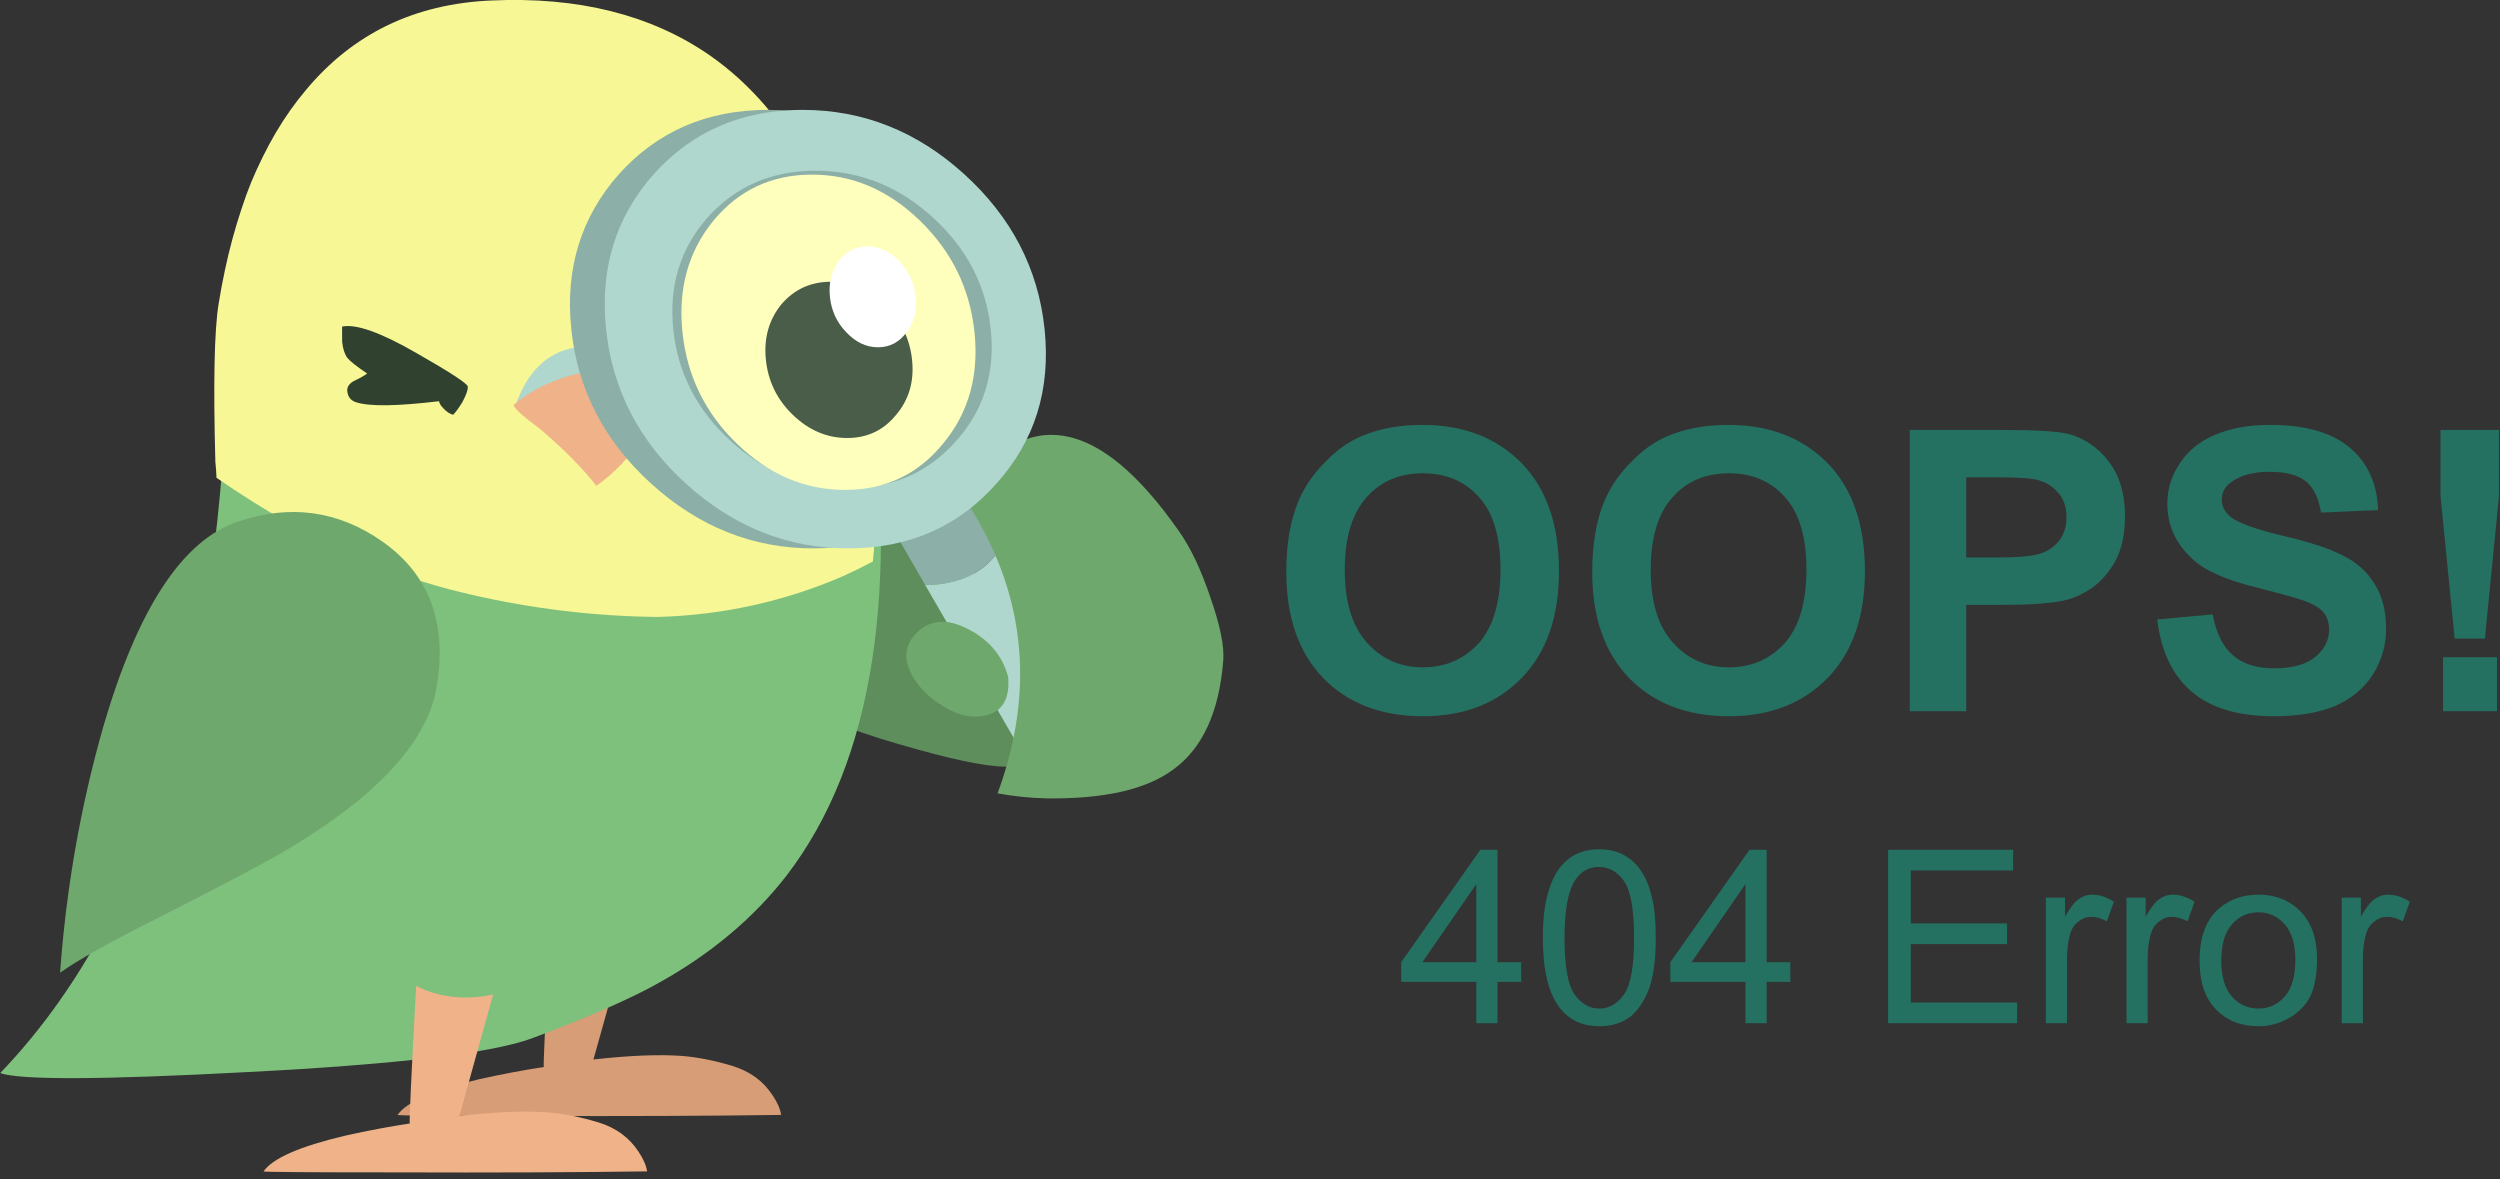
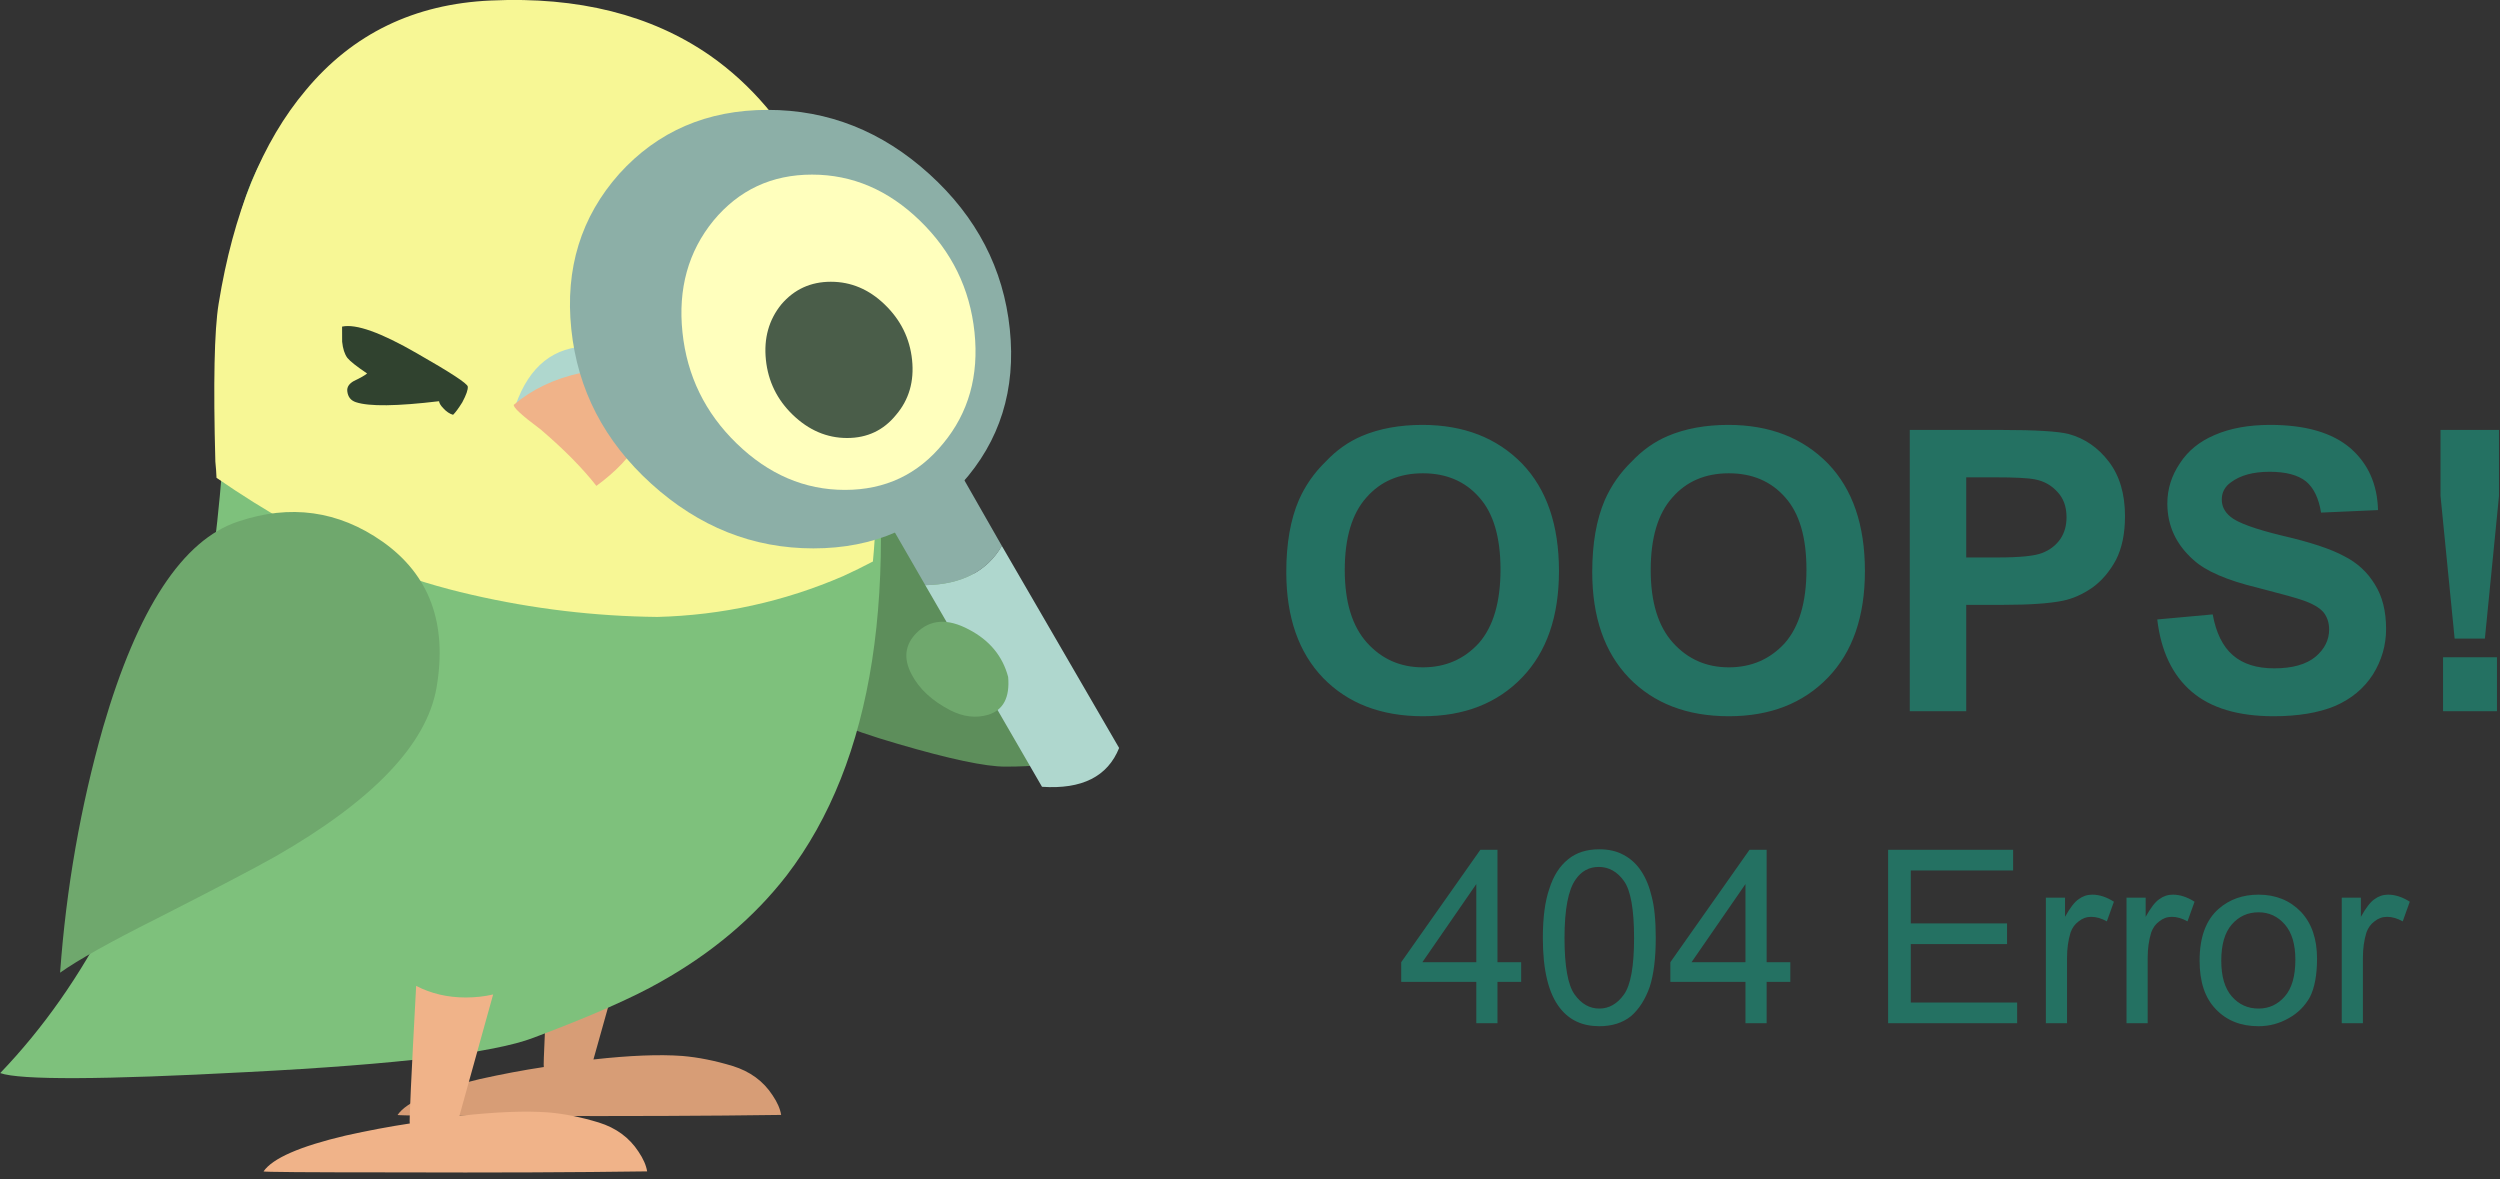
<svg xmlns="http://www.w3.org/2000/svg" xmlns:xlink="http://www.w3.org/1999/xlink" version="1.1" preserveAspectRatio="none" x="0px" y="0px" width="248px" height="117px" viewBox="0 0 248 117">
  <rect x="0" y="0" width="248" height="117" fill="#333333" stroke="none" />
  <defs>
    <g id="Layer0_0_FILL">
      <path fill="#247162" stroke="none" d=" M 159.55 84.3 L 157.85 84.3 150 95.45 150 97.4 157.45 97.4 157.45 101.5 159.55 101.5 159.55 97.4 161.9 97.4 161.9 95.45 159.55 95.45 159.55 84.3 M 157.45 95.45 L 152.1 95.45 157.45 87.7 157.45 95.45 M 231.1 90.15 Q 229.2 91.8 229.2 95.3 229.2 98.45 230.8 100.1 232.4 101.8 235.05 101.8 236.65 101.8 238.05 101 239.4 100.25 240.15 98.9 240.85 97.5 240.85 95.1 240.85 92.15 239.25 90.45 237.6 88.75 235.05 88.75 232.7 88.75 231.1 90.15 M 232.4 98.85 Q 231.35 97.65 231.35 95.3 231.35 92.9 232.4 91.7 233.45 90.5 235.05 90.5 236.6 90.5 237.65 91.7 238.7 92.9 238.7 95.2 238.7 97.65 237.65 98.85 236.6 100.05 235.05 100.05 233.45 100.05 232.4 98.85 M 228 91.4 L 228.7 89.45 Q 227.6 88.75 226.55 88.75 225.8 88.75 225.2 89.2 224.6 89.6 223.85 90.95 L 223.85 89.05 221.95 89.05 221.95 101.5 224.05 101.5 224.05 95 Q 224.05 93.65 224.4 92.5 224.65 91.8 225.2 91.4 225.75 90.95 226.45 90.95 227.2 90.95 228 91.4 M 220.7 89.45 Q 219.6 88.75 218.55 88.75 217.8 88.75 217.2 89.2 216.6 89.6 215.85 90.95 L 215.85 89.05 213.95 89.05 213.95 101.5 216.05 101.5 216.05 95 Q 216.05 93.65 216.4 92.5 216.65 91.8 217.2 91.4 217.75 90.95 218.45 90.95 219.2 90.95 220 91.4 L 220.7 89.45 M 200.55 91.6 L 200.55 86.35 210.7 86.35 210.7 84.3 198.3 84.3 198.3 101.5 211.1 101.5 211.1 99.45 200.55 99.45 200.55 93.65 210.1 93.65 210.1 91.6 200.55 91.6 M 176.7 95.45 L 176.7 97.4 184.15 97.4 184.15 101.5 186.25 101.5 186.25 97.4 188.6 97.4 188.6 95.45 186.25 95.45 186.25 84.3 184.55 84.3 176.7 95.45 M 184.15 87.7 L 184.15 95.45 178.8 95.45 184.15 87.7 M 172.05 84.8 Q 171.05 84.25 169.65 84.25 167.75 84.25 166.55 85.25 165.3 86.25 164.7 88.15 164.05 90 164.05 93.05 164.05 97.85 165.75 100 167.15 101.8 169.65 101.8 171.55 101.8 172.8 100.8 174 99.75 174.65 97.9 175.25 96.05 175.25 93.05 175.25 90.45 174.85 88.95 174.5 87.45 173.8 86.4 173.1 85.35 172.05 84.8 M 166.2 93.05 Q 166.2 88.8 167.3 87.25 168.15 86 169.6 86 171.1 86 172.1 87.4 173.1 88.8 173.1 93.05 173.1 97.25 172.1 98.65 171.1 100.05 169.65 100.05 168.2 100.05 167.2 98.65 166.2 97.25 166.2 93.05 M 162 67.2 Q 165.65 63.4 165.65 56.65 165.65 49.8 162 46 158.25 42.15 152.1 42.15 148.7 42.15 146.1 43.25 144.1 44.1 142.5 45.8 140.8 47.45 139.85 49.6 138.6 52.5 138.6 56.75 138.6 63.45 142.25 67.25 145.95 71.05 152.15 71.05 158.3 71.05 162 67.2 M 146.55 49.35 Q 148.65 46.95 152.15 46.95 155.65 46.95 157.75 49.35 159.85 51.7 159.85 56.5 159.85 61.35 157.7 63.8 155.5 66.2 152.15 66.2 148.8 66.2 146.6 63.75 144.4 61.3 144.4 56.55 144.4 51.75 146.55 49.35 M 192.35 46 Q 188.6 42.15 182.45 42.15 179.05 42.15 176.45 43.25 174.45 44.1 172.85 45.8 171.15 47.45 170.2 49.6 168.95 52.5 168.95 56.75 168.95 63.45 172.6 67.25 176.3 71.05 182.5 71.05 188.65 71.05 192.35 67.2 196 63.4 196 56.65 196 49.8 192.35 46 M 176.9 49.35 Q 179 46.95 182.5 46.95 186 46.95 188.1 49.35 190.2 51.7 190.2 56.5 190.2 61.35 188.05 63.8 185.85 66.2 182.5 66.2 179.15 66.2 176.95 63.75 174.75 61.3 174.75 56.55 174.75 51.75 176.9 49.35 M 220.2 45.8 Q 218.6 43.7 216.2 43.05 214.6 42.65 209.5 42.65 L 200.45 42.65 200.45 70.55 206.05 70.55 206.05 60 209.75 60 Q 213.6 60 215.6 59.6 217.1 59.3 218.55 58.3 219.95 57.3 220.9 55.55 221.8 53.8 221.8 51.2 221.8 47.9 220.2 45.8 M 208.8 47.35 Q 211.85 47.35 212.85 47.55 214.2 47.8 215.1 48.8 216 49.75 216 51.3 216 52.55 215.4 53.45 214.75 54.4 213.6 54.85 212.5 55.3 209.15 55.3 L 206.05 55.3 206.05 47.35 208.8 47.35 M 249.35 91.4 L 250.05 89.45 Q 248.95 88.75 247.9 88.75 247.15 88.75 246.55 89.2 245.95 89.6 245.2 90.95 L 245.2 89.05 243.3 89.05 243.3 101.5 245.4 101.5 245.4 95 Q 245.4 93.65 245.75 92.5 246 91.8 246.55 91.4 247.1 90.95 247.8 90.95 248.55 90.95 249.35 91.4 M 258.7 65.2 L 253.35 65.2 253.35 70.55 258.7 70.55 258.7 65.2 M 246.6 58 Q 245.5 56.15 243.5 55.15 241.55 54.1 237.45 53.15 233.3 52.15 232.25 51.25 231.4 50.55 231.4 49.55 231.4 48.5 232.3 47.85 233.7 46.8 236.15 46.8 238.55 46.8 239.75 47.75 240.9 48.7 241.25 50.85 L 246.9 50.6 Q 246.8 46.75 244.15 44.45 241.45 42.15 236.2 42.15 233 42.15 230.7 43.15 228.45 44.1 227.25 45.95 226 47.8 226 49.95 226 53.25 228.6 55.55 230.4 57.2 234.95 58.3 238.45 59.2 239.45 59.55 240.9 60.05 241.5 60.75 242.05 61.45 242.05 62.45 242.05 64 240.7 65.15 239.3 66.3 236.6 66.3 234 66.3 232.5 65 231 63.7 230.5 60.95 L 225 61.45 Q 225.55 66.15 228.4 68.6 231.25 71.05 236.55 71.05 240.15 71.05 242.6 70.05 245.05 69 246.4 66.9 247.7 64.8 247.7 62.4 247.7 59.75 246.6 58 M 258.9 49.2 L 258.9 42.65 253.1 42.65 253.1 49.2 254.5 63.35 257.5 63.35 258.9 49.2 Z" />
    </g>
    <g id="Layer0_0_MEMBER_0_MEMBER_0_FILL">
      <path fill="#5D8E5B" stroke="none" d=" M 646.55 2788.15 Q 645.5 2792.75 645.5 2793.75 645.5 2795.15 653.35 2797.5 660.8 2799.75 663.75 2799.75 668.3 2799.75 669.85 2799 670.75 2798.55 670.75 2797.7 670.75 2797.15 668.75 2793.05 666.4 2788.4 665.75 2787 660.75 2777 660.75 2776.3 660.75 2775.95 661.6 2775.5 662.6 2775 662.75 2774.6 653.9 2773.85 650.9 2776.75 649.2 2778.4 648.15 2782.35 647.6 2783.45 646.55 2788.15 Z" />
    </g>
    <g id="Layer0_0_MEMBER_0_MEMBER_1_FILL">
      <path fill="#8CAFA7" stroke="none" d=" M 96.8 58.05 Q 102.2 57.95 104.8 54.15 L 100.9 45.8 92.85 49.7 96.8 58.05 Z" />
      <path fill="#AFD7CE" stroke="none" d=" M 104.8 54.15 Q 102.2 57.95 96.8 58.05 L 106.3 78.05 Q 112.2 78.45 114.35 74.2 L 104.8 54.15 Z" />
    </g>
    <g id="Layer0_0_MEMBER_0_MEMBER_2_FILL">
      <path fill="#D79D76" stroke="none" d=" M 596.9 2843.45 L 602.8 2828.1 Q 600.6 2830.5 597.1 2830.55 594.05 2830.55 594.05 2829.95 591.8 2844.15 591.9 2844.2 588.85 2844.65 585.4 2845.4 578.45 2847 576.9 2848.95 576.75 2849.05 590 2849.05 604.25 2849.1 614.95 2848.95 614.9 2848.05 614.3 2847 613.15 2844.9 610.65 2844.1 608.1 2843.3 605.75 2843.1 602.35 2842.85 596.9 2843.45 Z" />
    </g>
    <g id="Layer0_0_MEMBER_0_MEMBER_3_FILL">
      <path fill="#7EC17C" stroke="none" d=" M 69.55 6.55 Q 61.05 1.1 52.3 2.05 23.7 5.25 20.95 29.65 18.2 53.45 12.35 70.3 4.45 93.05 -9.8 106.45 -6.95 107.5 14.7 106.35 37.35 105.2 43.45 102.95 52.3 99.75 56.65 97.4 64.75 93.1 70.25 86.85 85 69.9 83.55 35.4 82.7 14.9 69.55 6.55 Z" />
    </g>
    <g id="Layer0_0_MEMBER_0_MEMBER_4_FILL">
      <path fill="#F7F795" stroke="none" d=" M 88.75 57.15 Q 90.35 56.45 91.85 55.7 93.75 46.2 93.25 35.4 92.3 14.1 80.9 5.5 72.8 -0.55 59.75 0.05 48.3 0.55 40.45 8.95 33.2 16.6 29.6 30.15 28.55 34.1 27.65 45.8 27.65 46.6 27.6 47.4 30.95 49.9 34.7 52.15 42.65 56.9 51.7 59 60.6 61.1 69.9 61.2 79.55 60.95 88.75 57.15 Z" />
    </g>
    <g id="Layer0_0_MEMBER_0_MEMBER_5_FILL">
      <path fill="#6FA86D" stroke="none" d=" M 19.3 88.2 Q 31.75 72 31.65 61.35 31.5 49.25 23.85 46.45 16.7 43.85 9.7 50.35 2.25 57.2 0.5 80.45 -0.6 95.95 0.8 111.25 3.05 107.8 9.05 100.7 16.7 91.55 19.3 88.2 Z" />
    </g>
    <g id="Layer0_0_MEMBER_0_MEMBER_6_MEMBER_0_FILL">
      <path fill="#AFD7CE" stroke="none" d=" M 8.35 7.55 Q 9.9 7 10.85 7.3 10.8 6.5 9.85 6.45 8.85 6.45 8.35 7.55 Z" />
    </g>
    <g id="Layer0_0_MEMBER_0_MEMBER_6_MEMBER_1_MEMBER_0_FILL">
      <path fill="#F0B389" stroke="none" d=" M 57.85 40.15 Q 57.65 40.5 60.25 42.6 63.4 45.55 65.2 48.2 71.45 43.95 71.45 38.9 69.3 36.3 64.8 37 60.8 37.85 57.85 40.15 Z" />
    </g>
    <g id="Layer0_0_MEMBER_0_MEMBER_7_FILL">
      <path fill="#30422F" stroke="none" d=" M 602.35 2762.5 Q 602.35 2763.35 603.1 2763.6 605 2764.25 611.35 2763.5 611.35 2763.8 611.7 2764.2 612.1 2764.7 612.6 2764.85 613 2764.5 613.65 2763.6 614.35 2762.5 614.35 2762.05 614.35 2761.6 609.65 2758.75 604.6 2755.65 602.5 2756.1 L 602.35 2757.6 Q 602.35 2758.65 602.7 2759.2 603.05 2759.7 604.5 2760.75 604.1 2761.05 603.1 2761.5 602.35 2761.9 602.35 2762.5 Z" />
    </g>
    <g id="Layer0_0_MEMBER_0_MEMBER_8_FILL">
      <path fill="#F0B389" stroke="none" d=" M 46.1 111.45 Q 43.55 110.65 41.2 110.45 37.8 110.2 32.35 110.8 L 36.95 98.75 Q 35.635 99.05 34.2 99.05 31.495 99.05 29.4 97.9 27.252 111.501 27.35 111.55 24.3 112 20.85 112.75 13.9 114.35 12.35 116.3 12.2 116.4 25.45 116.4 39.7 116.45 50.4 116.3 50.35 115.4 49.75 114.35 48.6 112.25 46.1 111.45 Z" />
    </g>
    <g id="Layer0_0_MEMBER_0_MEMBER_9_FILL">
-       <path fill="#6FA86D" stroke="none" d=" M 553.7 2771.7 Q 543.55 2754.65 532.5 2768 540.5 2781.8 533 2797.7 535.4 2798.15 537.85 2798.2 546.35 2798.3 550.65 2795.35 555.35 2792.2 556.75 2784.55 557.15 2782.45 556.15 2778.35 555.2 2774.2 553.7 2771.7 Z" />
+       <path fill="#6FA86D" stroke="none" d=" M 553.7 2771.7 Z" />
    </g>
    <g id="Layer0_0_MEMBER_0_MEMBER_10_FILL">
      <path fill="#6FA86D" stroke="none" d=" M 532.9 2787 Q 535.2 2786.3 535.25 2783.25 534.75 2780.15 531.85 2778.55 528.85 2776.85 526.6 2778.9 524.7 2780.65 525.7 2783 526.6 2785.15 529.15 2786.55 531 2787.55 532.9 2787 Z" />
    </g>
    <g id="Layer0_0_MEMBER_0_MEMBER_11_MEMBER_0_FILL">
      <path fill="#8CAFA7" stroke="none" d=" M 712.8 2909.8 Q 719.2 2903.45 719.2 2894.45 719.2 2885.45 712.8 2879.05 706.45 2872.7 697.45 2872.7 688.45 2872.7 682.05 2879.05 675.7 2885.45 675.7 2894.45 675.7 2903.45 682.05 2909.8 688.45 2916.2 697.45 2916.2 706.45 2916.2 712.8 2909.8 Z" />
    </g>
    <g id="Layer0_0_MEMBER_0_MEMBER_11_MEMBER_1_FILL">
-       <path fill="#AFD7CE" stroke="none" d=" M 712.8 2909.8 Q 719.2 2903.45 719.2 2894.45 719.2 2885.45 712.8 2879.05 706.45 2872.7 697.45 2872.7 688.45 2872.7 682.05 2879.05 675.7 2885.45 675.7 2894.45 675.7 2903.45 682.05 2909.8 688.45 2916.2 697.45 2916.2 706.45 2916.2 712.8 2909.8 Z" />
-     </g>
+       </g>
    <g id="Layer0_0_MEMBER_0_MEMBER_11_MEMBER_2_FILL">
      <path fill="#8CAFA7" stroke="none" d=" M 712.8 2909.8 Q 719.2 2903.45 719.2 2894.45 719.2 2885.45 712.8 2879.05 706.45 2872.7 697.45 2872.7 688.45 2872.7 682.05 2879.05 675.7 2885.45 675.7 2894.45 675.7 2903.45 682.05 2909.8 688.45 2916.2 697.45 2916.2 706.45 2916.2 712.8 2909.8 Z" />
    </g>
    <g id="Layer0_0_MEMBER_0_MEMBER_11_MEMBER_3_FILL">
      <path fill="#FFFFBD" stroke="none" d=" M 712.8 2909.8 Q 719.2 2903.45 719.2 2894.45 719.2 2885.45 712.8 2879.05 706.45 2872.7 697.45 2872.7 688.45 2872.7 682.05 2879.05 675.7 2885.45 675.7 2894.45 675.7 2903.45 682.05 2909.8 688.45 2916.2 697.45 2916.2 706.45 2916.2 712.8 2909.8 Z" />
    </g>
    <g id="Layer0_0_MEMBER_0_MEMBER_12_FILL">
      <path fill="#4A5D49" stroke="none" d=" M 644.2 2759.4 Q 644.2 2762.6 646.3 2764.85 648.45 2767.15 651.45 2767.15 654.45 2767.15 656.55 2764.85 658.7 2762.6 658.7 2759.4 658.7 2756.2 656.55 2753.9 654.45 2751.65 651.45 2751.65 648.45 2751.65 646.3 2753.9 644.2 2756.2 644.2 2759.4 Z" />
    </g>
    <g id="Layer0_0_MEMBER_0_MEMBER_13_FILL">
-       <path fill="#FFFFFF" stroke="none" d=" M 658.45 2756.65 Q 659.7 2755.2 659.7 2753.15 659.7 2751.1 658.45 2749.6 657.2 2748.15 655.45 2748.15 653.7 2748.15 652.45 2749.6 651.2 2751.1 651.2 2753.15 651.2 2755.2 652.45 2756.65 653.7 2758.15 655.45 2758.15 657.2 2758.15 658.45 2756.65 Z" />
-     </g>
+       </g>
  </defs>
  <g transform="matrix( 1, 0, 0, 1, -11,0) ">
    <use xlink:href="#Layer0_0_FILL" />
  </g>
  <g transform="matrix( 1, 0, 0.104, 1, -855.2,-2723.7) ">
    <use xlink:href="#Layer0_0_MEMBER_0_MEMBER_0_FILL" />
  </g>
  <g transform="matrix( 1, 0, 0.104, 1, -11.05,0) ">
    <use xlink:href="#Layer0_0_MEMBER_0_MEMBER_1_FILL" />
  </g>
  <g transform="matrix( 1, 0, 0.104, 1, -833.75,-2738.35) ">
    <use xlink:href="#Layer0_0_MEMBER_0_MEMBER_2_FILL" />
  </g>
  <g transform="matrix( 1, 0, 0.104, 1, -1.25,0) ">
    <use xlink:href="#Layer0_0_MEMBER_0_MEMBER_3_FILL" />
  </g>
  <g transform="matrix( 1, 0, 0.104, 1, -11.05,0) ">
    <use xlink:href="#Layer0_0_MEMBER_0_MEMBER_4_FILL" />
  </g>
  <g transform="matrix( 0.971, 0.357, -0.148, 0.787, 21.65,8.65) ">
    <use xlink:href="#Layer0_0_MEMBER_0_MEMBER_5_FILL" />
  </g>
  <g transform="matrix( 5.303, 0, 0.552, 5.303, 2.7,0.15) ">
    <use xlink:href="#Layer0_0_MEMBER_0_MEMBER_6_MEMBER_0_FILL" />
  </g>
  <g transform="matrix( 1, 0, 0.104, 1, -11.05,0) ">
    <use xlink:href="#Layer0_0_MEMBER_0_MEMBER_6_MEMBER_1_MEMBER_0_FILL" />
  </g>
  <g transform="matrix( 1, 0, 0.104, 1, -855.2,-2723.7) ">
    <use xlink:href="#Layer0_0_MEMBER_0_MEMBER_7_FILL" />
  </g>
  <g transform="matrix( 1, 0, 0.104, 1, 1.7,-0.1) ">
    <use xlink:href="#Layer0_0_MEMBER_0_MEMBER_8_FILL" />
  </g>
  <g transform="matrix( 1, 0, 0.104, 1, -725,-2719) ">
    <use xlink:href="#Layer0_0_MEMBER_0_MEMBER_9_FILL" />
  </g>
  <g transform="matrix( 1, 0, 0.104, 1, -724.7,-2716.1) ">
    <use xlink:href="#Layer0_0_MEMBER_0_MEMBER_10_FILL" />
  </g>
  <g transform="matrix( 1, 0, 0.104, 1, -920.05,-2861.8) ">
    <use xlink:href="#Layer0_0_MEMBER_0_MEMBER_11_MEMBER_0_FILL" />
  </g>
  <g transform="matrix( 1, 0, 0.104, 1, -916.6,-2861.8) ">
    <use xlink:href="#Layer0_0_MEMBER_0_MEMBER_11_MEMBER_1_FILL" />
  </g>
  <g transform="matrix( 0.724, 0, 0.075, 0.724, -639.5,-2062.9) ">
    <use xlink:href="#Layer0_0_MEMBER_0_MEMBER_11_MEMBER_2_FILL" />
  </g>
  <g transform="matrix( 0.666, 0, 0.075, 0.719, -599.4,-2048.15) ">
    <use xlink:href="#Layer0_0_MEMBER_0_MEMBER_11_MEMBER_3_FILL" />
  </g>
  <g transform="matrix( 1, 0, 0.104, 1, -855.2,-2723.7) ">
    <use xlink:href="#Layer0_0_MEMBER_0_MEMBER_12_FILL" />
  </g>
  <g transform="matrix( 1, 0, 0.104, 1, -855.2,-2723.7) ">
    <use xlink:href="#Layer0_0_MEMBER_0_MEMBER_13_FILL" />
  </g>
</svg>